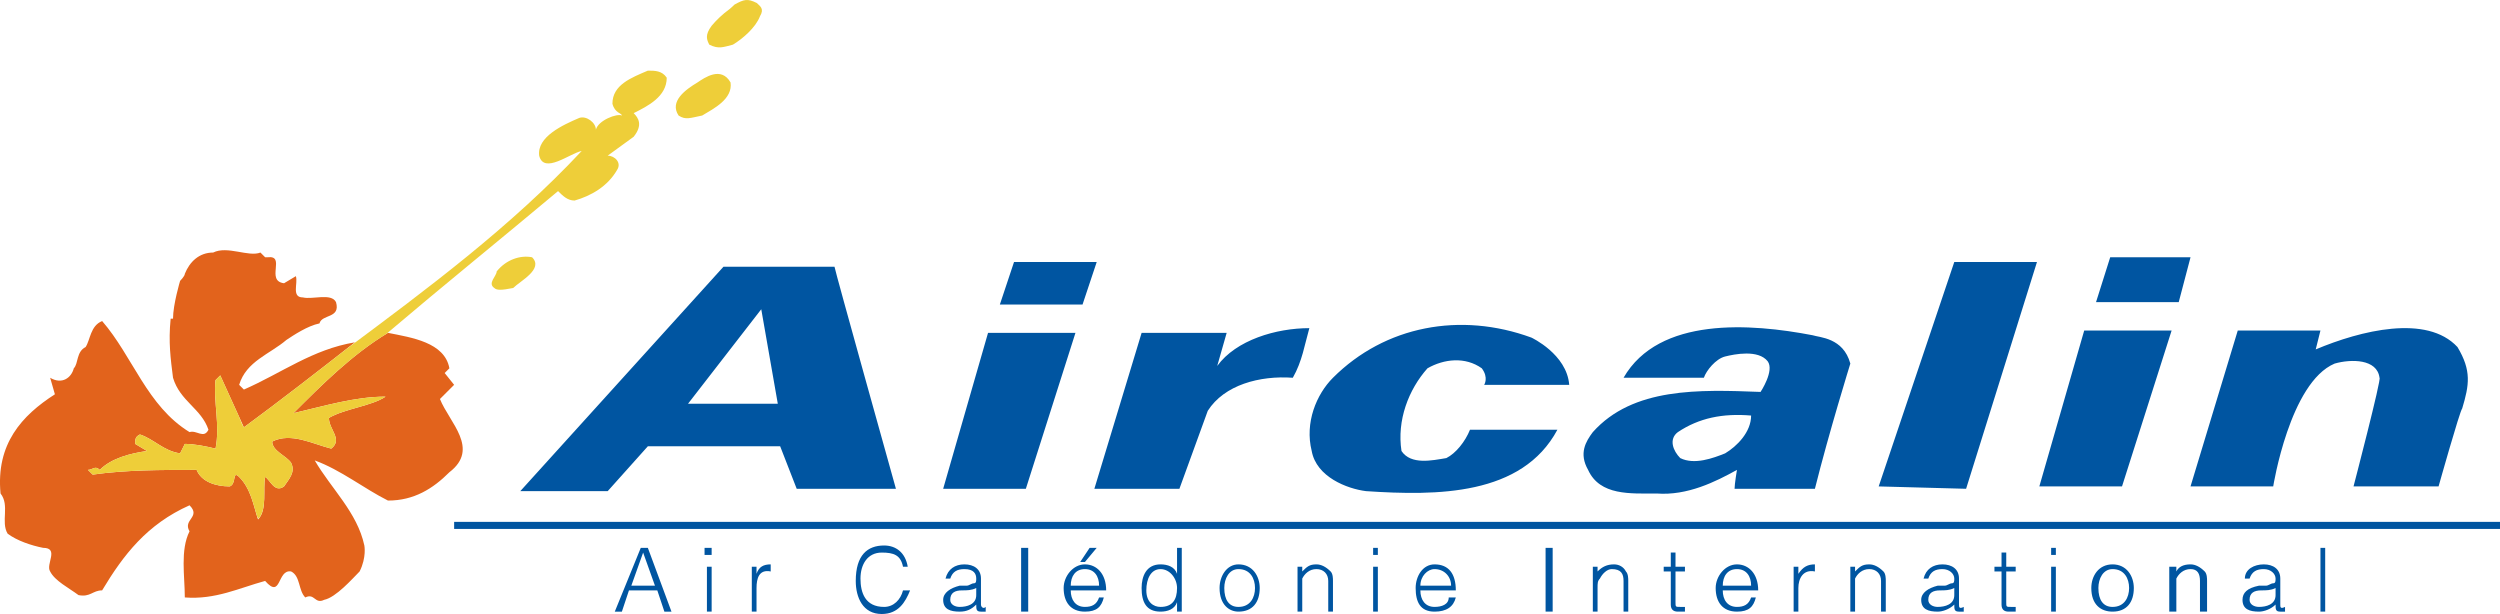
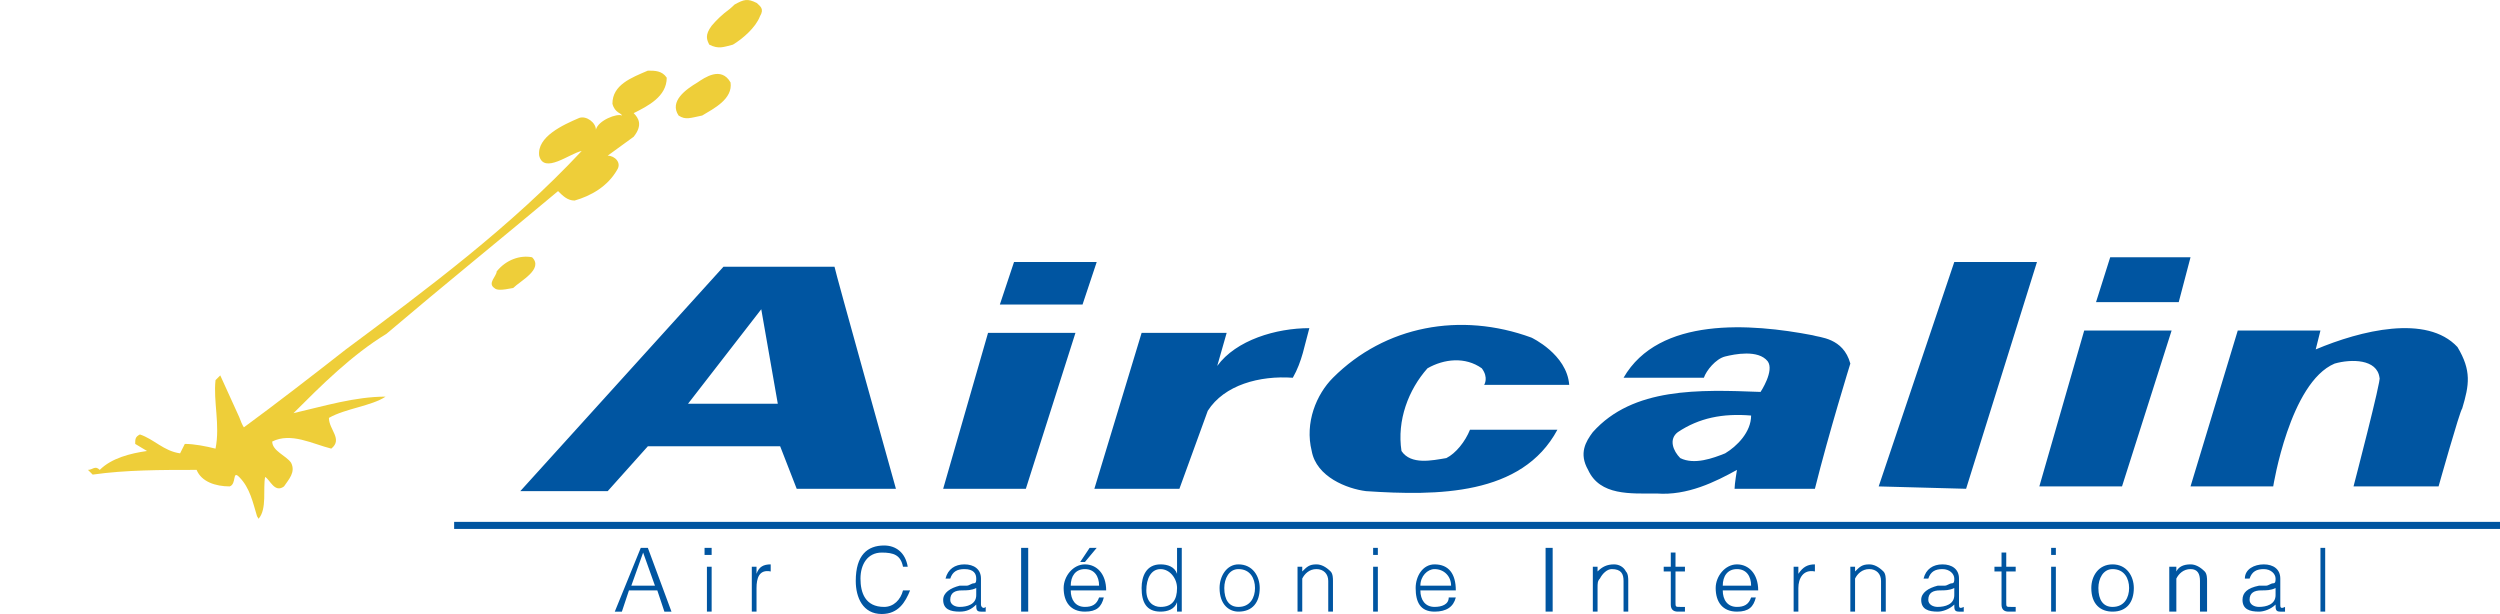
<svg xmlns="http://www.w3.org/2000/svg" version="1.0" id="Ebene_1" x="0px" y="0px" width="600px" height="147.359px" viewBox="0 0 600 147.359" enable-background="new 0 0 600 147.359" xml:space="preserve">
-   <path fill-rule="evenodd" clip-rule="evenodd" fill="#E2631C" d="M63.636,61.745h0.566c4.536-0.568-0.566,5.669,3.969,6.236  l2.836-1.702c0.566,1.702-1.134,5.104,1.7,5.104c2.269,0.566,6.805-1.135,7.938,1.133c1.133,3.969-3.402,2.834-3.97,5.103  c-2.835,0.567-6.236,2.835-7.938,3.969c-3.968,3.402-9.639,5.103-11.339,10.773l1.134,1.134c9.071-3.968,16.442-9.639,26.647-11.341  c-7.938,6.24-18.143,14.174-26.647,20.409l-5.67-12.469l-1.135,1.134c-0.567,5.101,1.135,10.769,0,16.443  c-2.268-0.567-5.103-1.134-7.37-1.134l-1.135,2.267c-3.968-0.566-6.236-3.4-9.639-4.534c-1.134,0.566-1.134,1.133-1.134,2.267  l2.836,1.701c-3.97,0.566-8.505,1.7-11.341,4.534c-1.134-1.134-1.7,0-2.834,0l1.134,1.133c7.938-1.133,16.441-1.133,24.946-1.133  c1.135,2.833,4.536,3.967,7.938,3.967c1.7-0.567,0.568-3.967,2.269-2.267c2.835,2.834,3.4,6.801,4.535,10.208  c2.268-2.267,1.134-7.375,1.701-10.208c1.135,0.567,2.267,3.967,4.535,2.267c1.134-1.7,2.836-3.401,1.702-5.668  c-1.135-1.7-4.536-2.833-4.536-5.101c4.536-2.267,9.639,0.566,14.175,1.7c2.834-2.267-0.566-4.534-0.566-7.375  c3.967-2.267,10.205-2.834,13.607-5.101c-7.372,0-14.743,2.267-22.113,3.967c6.804-6.801,14.175-14.172,22.68-19.277  c5.669,1.135,13.607,2.269,14.741,8.508l-1.134,1.133l2.268,2.834l-3.402,3.401c2.269,5.667,9.638,11.909,2.269,17.576  c-3.97,3.968-8.505,6.801-14.741,6.801c-5.671-2.833-11.341-7.368-17.578-9.635c3.971,6.801,10.207,12.476,11.907,20.41  c0,0,0.568,2.834-1.134,6.234c-1.7,1.707-5.669,6.241-8.505,6.808c-2.269,1.133-2.269-1.7-4.536-0.567  c-1.7-1.7-1.133-5.101-3.4-6.241c-3.402-0.566-2.269,6.808-6.237,2.274c-6.236,1.7-11.907,4.534-19.277,3.967  c0-5.101-1.135-11.342,1.134-15.876c-1.7-2.834,2.835-3.401,0-6.241c-10.205,4.541-15.875,11.909-20.979,20.417  c-2.268,0-2.836,1.7-5.67,1.134c-2.269-1.701-5.669-3.401-6.805-5.675c-1.134-1.7,2.269-5.667-1.7-5.667  c-2.835-0.567-6.236-1.7-8.505-3.401c-1.7-2.833,0.566-6.808-1.7-9.642C-1,106.538,5.236,99.73,13.175,94.629l-1.136-3.967  c2.836,1.7,5.104,0,5.671-2.267c1.134-1.137,0.567-3.971,2.836-5.104c1.132-1.702,1.132-5.104,3.968-6.238  c7.371,8.505,10.773,20.411,20.979,26.652c1.7-0.567,3.402,1.7,4.536-0.567c-1.701-5.107-6.805-6.808-8.505-12.476  c-0.567-4.538-1.134-8.507-0.567-14.176h0.567c0-3.402,1.7-9.072,1.7-9.072s1.135-1.135,1.135-1.702  c1.134-2.833,3.4-5.103,6.803-5.103c3.402-1.7,8.505,1.135,11.341,0L63.636,61.745L63.636,61.745z" />
  <path fill-rule="evenodd" clip-rule="evenodd" fill="#0055A1" d="M153.785,131.483l-6.236,15.31h1.702l1.7-5.101h6.803l1.701,5.101  h1.701l-5.671-15.31H153.785z M151.519,140.558l2.833-7.941l2.836,7.941H151.519z M169.093,133.183h1.702v-1.7h-1.702V133.183z   M169.661,146.792h1.134v-10.775h-1.134V146.792z M181.567,137.717v-1.7h-1.134v10.775h1.134v-5.668  c0-2.267,0.568-4.541,3.401-3.974v-1.7C183.269,135.45,182.136,136.017,181.567,137.717z M212.186,145.659  c-4.535,0-5.671-3.4-5.671-6.801c0-3.407,1.702-6.241,5.103-6.241c2.836,0,4.536,0.567,5.103,3.401h1.136  c-0.567-3.401-2.836-5.101-5.67-5.101c-3.969,0-6.805,2.267-6.805,8.508c0,3.967,1.701,7.935,6.236,7.935  c3.97,0,5.671-2.834,6.803-5.668h-1.7C216.153,143.958,214.453,145.659,212.186,145.659z M235.432,145.092v-6.234  c0-2.273-1.702-3.407-3.969-3.407c-2.269,0-3.969,1.134-4.536,3.407h1.134c0.566-1.707,1.7-2.273,3.402-2.273  c2.267,0,2.834,1.133,2.834,2.273c0,0.567,0,1.134-0.567,1.134c-0.566,0-1.133,0.566-1.7,0.566h-1.702  c-2.267,0.567-3.967,1.701-3.967,3.401c0,2.267,1.7,2.834,3.967,2.834c1.702,0,2.836-0.567,3.97-1.701c0,1.134,0,1.701,1.135,1.701  c0,0,0,0,0.567,0h0.566v-1.134C235.999,146.226,235.432,145.659,235.432,145.092z M234.297,142.825c0,2.267-2.268,2.833-3.97,2.833  c-1.133,0-2.267-0.567-2.267-1.7c0-1.7,1.134-2.267,2.836-2.267c1.133,0,2.267,0,3.4-0.567V142.825z M245.07,146.792h1.7v-15.31  h-1.7V146.792z M260.378,135.45c-2.834,0-5.103,2.841-5.103,5.674c0,3.401,1.702,5.668,5.103,5.668c2.834,0,3.969-1.134,4.536-3.401  h-1.134c-0.568,1.7-1.7,2.267-3.402,2.267c-2.269,0-3.4-1.7-3.4-3.967h8.503C265.48,137.717,263.212,135.45,260.378,135.45z   M256.978,140.558c0-2.267,1.132-3.974,3.4-3.974c2.268,0,3.402,1.707,3.402,3.974H256.978z M263.212,131.483h-1.7l-2.268,3.4h1.134  L263.212,131.483z M282.49,137.717c-0.566-1.7-2.267-2.267-3.969-2.267c-3.402,0-4.536,2.841-4.536,5.674  c0,3.401,1.134,5.668,4.536,5.668c1.702,0,3.402-0.567,3.969-2.267v2.267h1.134v-15.31h-1.134V137.717z M278.521,145.659  c-1.7,0-3.402-1.133-3.402-3.967s1.135-5.107,3.402-5.107c2.269,0,3.969,2.273,3.969,4.541  C282.49,143.958,281.356,145.659,278.521,145.659z M297.231,135.45c-2.834,0-4.536,2.841-4.536,5.674  c0,3.967,2.27,5.668,4.536,5.668c3.402,0,5.103-2.267,5.103-5.668C302.334,138.291,300.634,135.45,297.231,135.45z M297.231,145.659  c-2.267,0-3.4-1.7-3.4-4.534c0-2.267,1.134-4.541,3.4-4.541c2.836,0,3.971,2.273,3.971,4.541S300.067,145.659,297.231,145.659z   M315.941,135.45c-1.7,0-2.267,0.567-3.4,1.7v-1.133h-1.134v10.775h1.134v-7.935c0.566-1.14,1.7-2.273,3.4-2.273  s2.837,1.133,2.837,2.84v7.368h1.134v-7.368c0-0.567,0-1.707-0.566-2.274C318.209,136.017,317.075,135.45,315.941,135.45z   M329.551,146.792h1.134v-10.775h-1.134V146.792z M329.551,133.183h1.134v-1.7h-1.134V133.183z M344.293,135.45  c-2.837,0-4.537,2.841-4.537,5.674c0,3.401,1.134,5.668,4.537,5.668c2.834,0,4.534-1.134,5.102-3.401h-1.7  c0,1.7-1.7,2.267-3.401,2.267c-2.27,0-3.403-1.7-3.403-3.967h8.505C349.395,137.717,347.694,135.45,344.293,135.45z   M344.293,136.584c2.268,0,3.968,1.707,3.968,3.974h-7.371C340.89,138.291,342.59,136.584,344.293,136.584z M370.941,146.792h1.7  v-15.31h-1.7V146.792z M387.381,135.45c-1.7,0-2.833,0.567-3.967,1.7v-1.133h-1.134v10.775h1.134v-5.668c0-1.133,0-1.7,0.566-2.267  c0.567-1.14,1.7-2.273,2.834-2.273c2.268,0,2.837,1.133,2.837,2.84v7.368h1.131v-7.368c0-0.567,0-1.707-0.563-2.274  C389.651,136.017,388.515,135.45,387.381,135.45z M402.124,132.616h-1.134v3.401h-1.7v1.133h1.7v7.941  c0,1.134,0.567,1.701,1.7,1.701h1.7v-1.134c-0.566,0-1.133,0-1.133,0c-1.134,0-1.134,0-1.134-1.133v-7.375h2.267v-1.133h-2.267  V132.616z M416.867,135.45c-2.838,0-5.104,2.841-5.104,5.674c0,3.401,1.7,5.668,5.104,5.668c2.833,0,3.967-1.134,4.533-3.401h-1.133  c-0.567,1.7-1.7,2.267-3.4,2.267c-2.271,0-3.404-1.7-3.404-3.967h8.505C421.968,137.717,419.7,135.45,416.867,135.45z   M413.463,140.558c0-2.267,1.134-3.974,3.404-3.974c2.267,0,3.4,1.707,3.4,3.974H413.463z M431.606,137.717v-1.7h-1.134v10.775  h1.134v-5.668c0-2.267,1.133-4.541,3.971-3.974v-1.7C433.877,135.45,432.739,136.017,431.606,137.717z M448.616,135.45  c-1.7,0-2.268,0.567-3.401,1.7v-1.133h-1.133v10.775h1.133v-7.935c0.567-1.14,1.701-2.273,3.401-2.273s2.833,1.133,2.833,2.84v7.368  h1.138v-7.368c0-0.567,0-1.707-0.567-2.274C450.883,136.017,449.749,135.45,448.616,135.45z M470.16,145.092v-6.234  c0-2.273-1.701-3.407-3.968-3.407s-3.968,1.134-4.534,3.407h1.134c0.566-1.707,1.7-2.273,3.4-2.273s2.837,1.133,2.837,2.273  c0,0.567,0,1.134-0.57,1.134c-0.566,0-1.133,0.566-1.7,0.566h-1.7c-2.267,0.567-3.971,1.701-3.971,3.401  c0,2.267,1.704,2.834,3.971,2.834c1.134,0,2.834-0.567,3.971-1.701c0,1.134,0,1.701,1.131,1.701c0,0,0,0,0.569,0h0.567v-1.134  C470.16,146.226,470.16,145.659,470.16,145.092z M469.029,142.825c0,2.267-2.271,2.833-3.971,2.833c-1.133,0-2.267-0.567-2.267-1.7  c0-1.7,1.134-2.267,2.834-2.267c1.133,0,2.267,0,3.403-0.567V142.825z M481.502,132.616h-1.134v3.401h-1.7v1.133h1.7v7.941  c0,1.134,0.567,1.701,1.7,1.701h1.7v-1.134c-0.566,0-1.133,0-1.133,0c-1.134,0-1.134,0-1.134-1.133v-7.375h2.267v-1.133h-2.267  V132.616z M492.273,146.792h1.134v-10.775h-1.134V146.792z M492.273,133.183h1.134v-1.7h-1.134V133.183z M507.017,135.45  c-3.404,0-5.104,2.841-5.104,5.674c0,3.967,2.268,5.668,5.104,5.668c3.4,0,5.101-2.267,5.101-5.668  C512.117,138.291,510.417,135.45,507.017,135.45z M507.017,145.659c-2.271,0-3.404-1.7-3.404-4.534c0-2.267,1.134-4.541,3.404-4.541  c2.834,0,3.968,2.273,3.968,4.541S509.851,145.659,507.017,145.659z M525.727,135.45c-1.703,0-2.834,0.567-3.404,1.7v-1.133h-1.7  v10.775h1.7v-7.935c0.57-1.14,1.701-2.273,3.404-2.273c1.7,0,2.268,1.133,2.268,2.84v7.368h1.7v-7.368c0-0.567,0-1.707-0.567-2.274  C527.994,136.017,526.86,135.45,525.727,135.45z M547.271,145.092v-6.234c0-2.273-1.7-3.407-3.968-3.407  c-2.267,0-4.537,1.134-4.537,3.407h1.134c0.566-1.707,1.703-2.273,3.403-2.273c1.701,0,2.834,1.133,2.834,2.273  c0,0.567,0,1.134-0.566,1.134s-1.134,0.566-1.7,0.566h-1.7c-2.838,0.567-3.971,1.701-3.971,3.401c0,2.267,1.7,2.834,3.971,2.834  c1.133,0,2.834-0.567,3.967-1.701c0,1.134,0,1.701,1.134,1.701c0,0,0,0,0.566,0h0.567v-1.134  C547.271,146.226,547.271,145.659,547.271,145.092z M546.137,142.825c0,2.267-2.267,2.833-3.967,2.833  c-1.134,0-2.271-0.567-2.271-1.7c0-1.7,1.137-2.267,2.837-2.267c1.134,0,2.268,0,3.4-0.567V142.825z M556.909,146.792h1.137v-15.31  h-1.137V146.792z M108.994,125.249v1.7H600v-1.7H108.994z M155.485,107.105h31.753l3.969,10.202h23.813  c0,0-14.741-52.728-14.741-53.295h-26.647l-48.761,53.861h20.977L155.485,107.105z M182.702,74.219l3.969,22.677h-21.545  L182.702,74.219z M263.212,62.879h-19.844l-3.4,10.205h19.844L263.212,62.879z M488.873,62.879h-19.844l-18.146,53.861l20.98,0.567  L488.873,62.879z M397.587,118.44c7.371,0.567,14.176-2.834,19.28-5.667c0,0-0.57,3.4-0.57,4.534h19.28  c3.4-13.603,8.505-30.049,8.505-30.049c-1.704-6.236-7.372-6.236-9.072-6.803c-14.742-2.835-36.856-4.536-45.358,10.207h19.277  c0.566-1.7,2.834-4.538,5.101-5.104c2.268-0.566,7.938-1.7,10.205,1.134c1.701,2.271-1.7,7.371-1.7,7.371  c-14.739-0.566-30.615-1.133-40.254,9.642c-1.7,2.267-3.404,5.101-1.137,9.068C383.98,119.007,391.352,118.44,397.587,118.44z   M402.69,103.705c5.104-3.407,10.772-4.541,17.577-3.974c0,3.974-3.4,7.375-6.238,9.075c-2.834,1.134-7.371,2.834-10.771,1.134  C401.558,108.239,400.424,105.405,402.69,103.705z M545.57,116.74c0,0,3.968-24.945,14.742-29.482  c3.968-1.134,10.206-1.134,10.772,3.404c0.566,0-6.237,26.078-6.237,26.078h20.41c0,0,5.104-18.144,5.671-18.71  c1.7-5.668,2.267-9.068-1.134-14.74c-7.371-7.939-23.247-3.969-34.02,0.567l1.134-4.536h-19.844l-11.339,37.418H545.57z   M283.058,117.307l6.804-18.71c3.97-6.234,12.473-8.501,20.412-7.935c2.268-3.971,2.834-7.94,3.968-11.907  c-7.938,0-17.576,2.834-22.11,9.073l2.267-7.941h-20.412l-11.34,37.42H283.058z M327.851,117.874  c17.01,1.134,37.42,1.134,45.925-14.736h-20.98c-1.134,2.834-3.4,5.667-5.668,6.801c-3.403,0.567-8.505,1.7-10.771-1.7  c-1.134-7.375,1.7-14.743,6.234-19.844c3.971-2.271,9.071-2.837,13.042,0c1.7,2.267,0.567,3.967,0.567,3.967h20.41  c-0.566-7.371-9.071-11.34-9.071-11.34c-17.01-6.236-35.153-2.835-47.626,9.64c-3.971,3.967-6.805,10.769-5.104,17.577  C315.941,114.473,323.313,117.307,327.851,117.874z M258.109,79.887h-20.978l-10.771,37.42h19.844L258.109,79.887z M525.727,61.745  H506.45l-3.404,10.772h19.847L525.727,61.745z M521.189,79.322h-20.978L489.44,116.74h19.843L521.189,79.322z" />
  <path fill-rule="evenodd" clip-rule="evenodd" fill="#EECE39" d="M167.393,19.788c-2.835,1.7-6.803,4.536-4.536,7.938  c1.701,1.133,2.836,0.567,5.672,0c2.833-1.7,7.369-3.969,6.803-7.938C173.063,15.818,169.093,18.654,167.393,19.788z M119.2,65.146  c0,1.134-2.269,2.836-0.566,3.971c0.566,0.567,1.7,0.567,4.536,0c1.7-1.702,7.369-4.537,4.535-7.371  C124.87,61.177,121.468,62.312,119.2,65.146z M155.485,16.954c-3.967,1.7-8.503,3.4-8.503,7.937  c0.566,2.269,2.269,2.269,2.269,2.835c-1.135-0.567-5.671,1.133-6.237,3.402c0-1.7-2.27-3.402-3.97-2.835  c-3.969,1.7-10.205,4.536-9.639,9.071c1.134,4.536,7.37-0.566,10.206-1.133c-17.08,18.271-37.205,33.191-56.702,47.707  c-7.555,5.921-16.656,12.966-24.376,18.627c-0.372-0.557-0.744-1.42-1.117-2.454l-4.553-10.015l-1.135,1.134  c-0.567,5.101,1.135,10.769,0,16.443c-2.268-0.567-5.103-1.134-7.37-1.134l-1.135,2.267c-3.968-0.566-6.236-3.4-9.639-4.534  c-1.134,0.566-1.134,1.133-1.134,2.267l2.836,1.701c-3.97,0.566-8.505,1.7-11.341,4.534c-1.134-1.134-1.7,0-2.834,0l1.134,1.133  c7.938-1.133,16.441-1.133,24.946-1.133c1.135,2.833,4.536,3.967,7.938,3.967c1.7-0.567,0.568-3.967,2.269-2.267  c2.622,2.621,3.307,6.205,4.292,9.422l0.367,0.613c2.073-2.334,1.023-7.265,1.577-10.035c1.135,0.567,2.267,3.967,4.535,2.267  c1.134-1.7,2.836-3.401,1.702-5.668c-1.135-1.7-4.536-2.833-4.536-5.101c4.536-2.267,9.639,0.566,14.175,1.7  c2.834-2.267-0.566-4.534-0.566-7.375c3.967-2.267,10.205-2.834,13.607-5.101c-7.372,0-14.743,2.267-22.113,3.967  c6.702-6.701,13.96-13.942,22.305-19.037c13.766-11.688,27.599-22.864,41.197-34.258c1.134,1.134,2.268,2.269,3.969,2.269  c3.97-1.135,7.937-3.402,10.206-7.372c1.135-1.7-0.567-3.402-2.27-3.402l6.238-4.536c2.267-2.835,1.134-4.536,0-5.669  c3.4-1.702,7.938-3.969,7.938-8.505C158.89,16.954,157.188,16.954,155.485,16.954z M181.629,0.719  c-2.268-1.133-3.072-0.865-5.34,0.374c-0.545,0.545-0.201,0.202-1.235,1.119c-1.658,1.185-3.197,2.694-4.259,3.969  c-1.702,2.269-1.134,3.402-0.566,4.536c2.267,1.133,3.402,0.567,5.669,0c2.226-1.333,5.465-4.064,6.498-6.821  C183.502,2.074,182.405,1.496,181.629,0.719z" />
</svg>